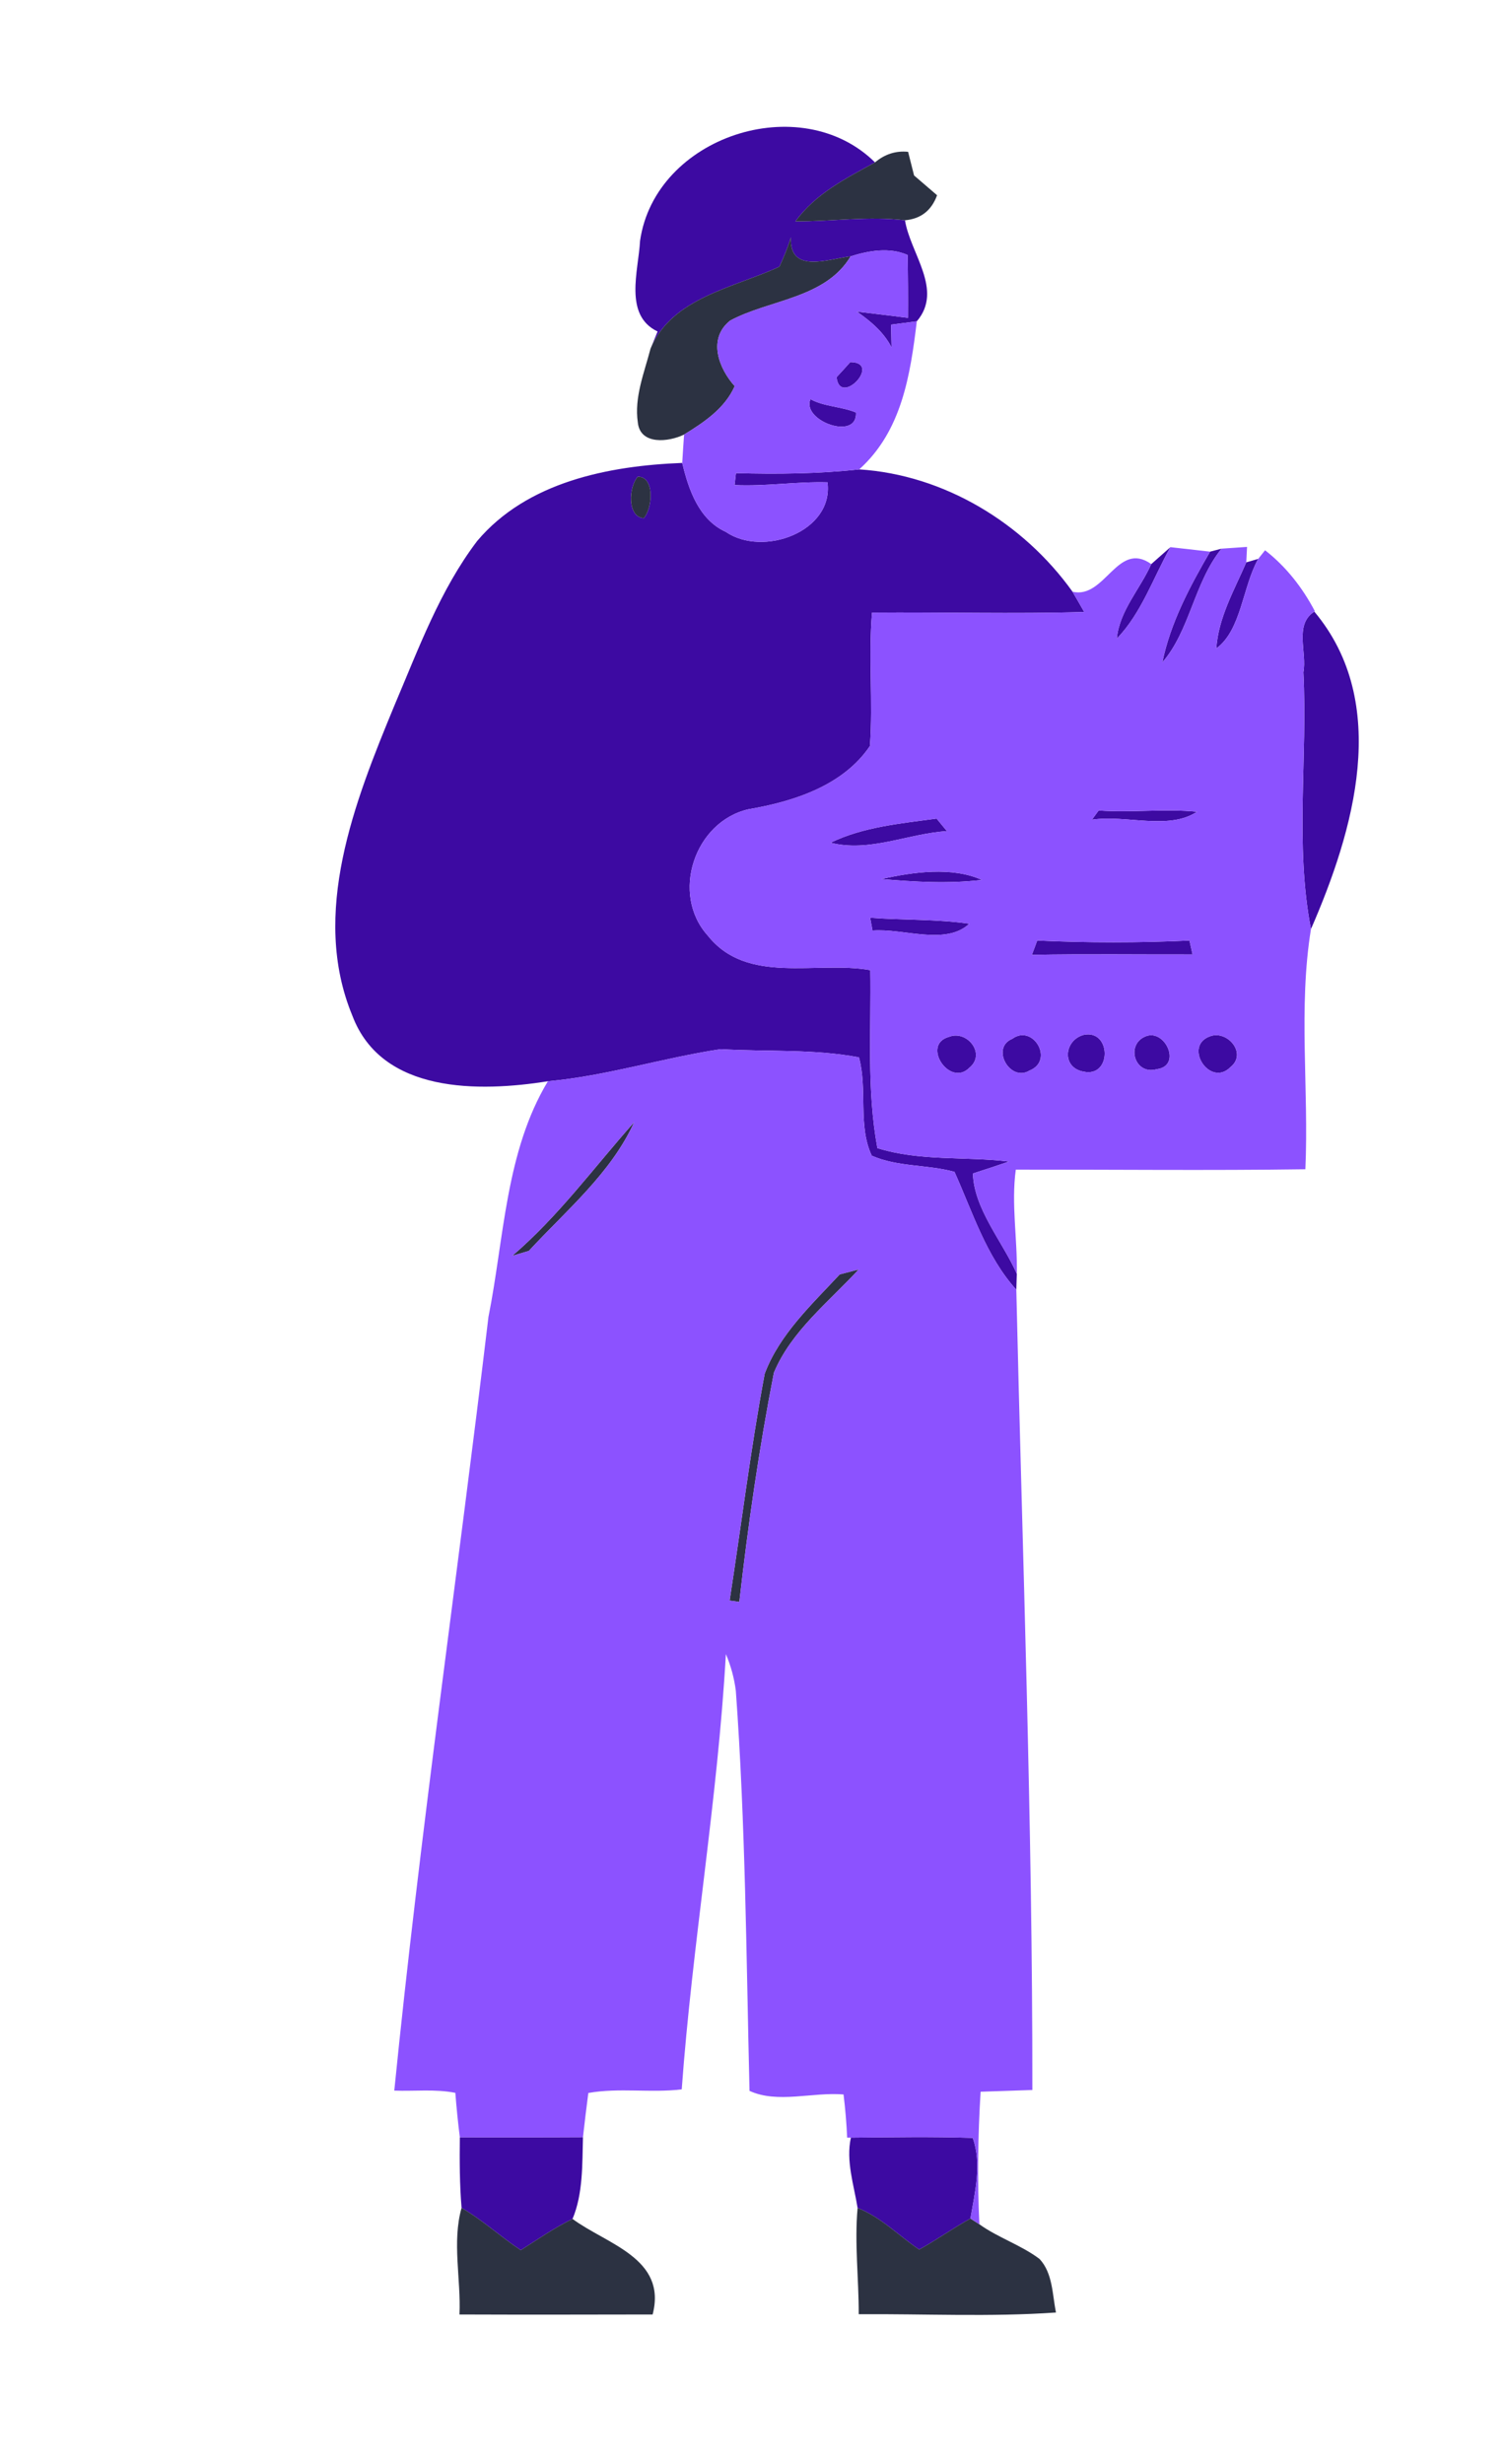
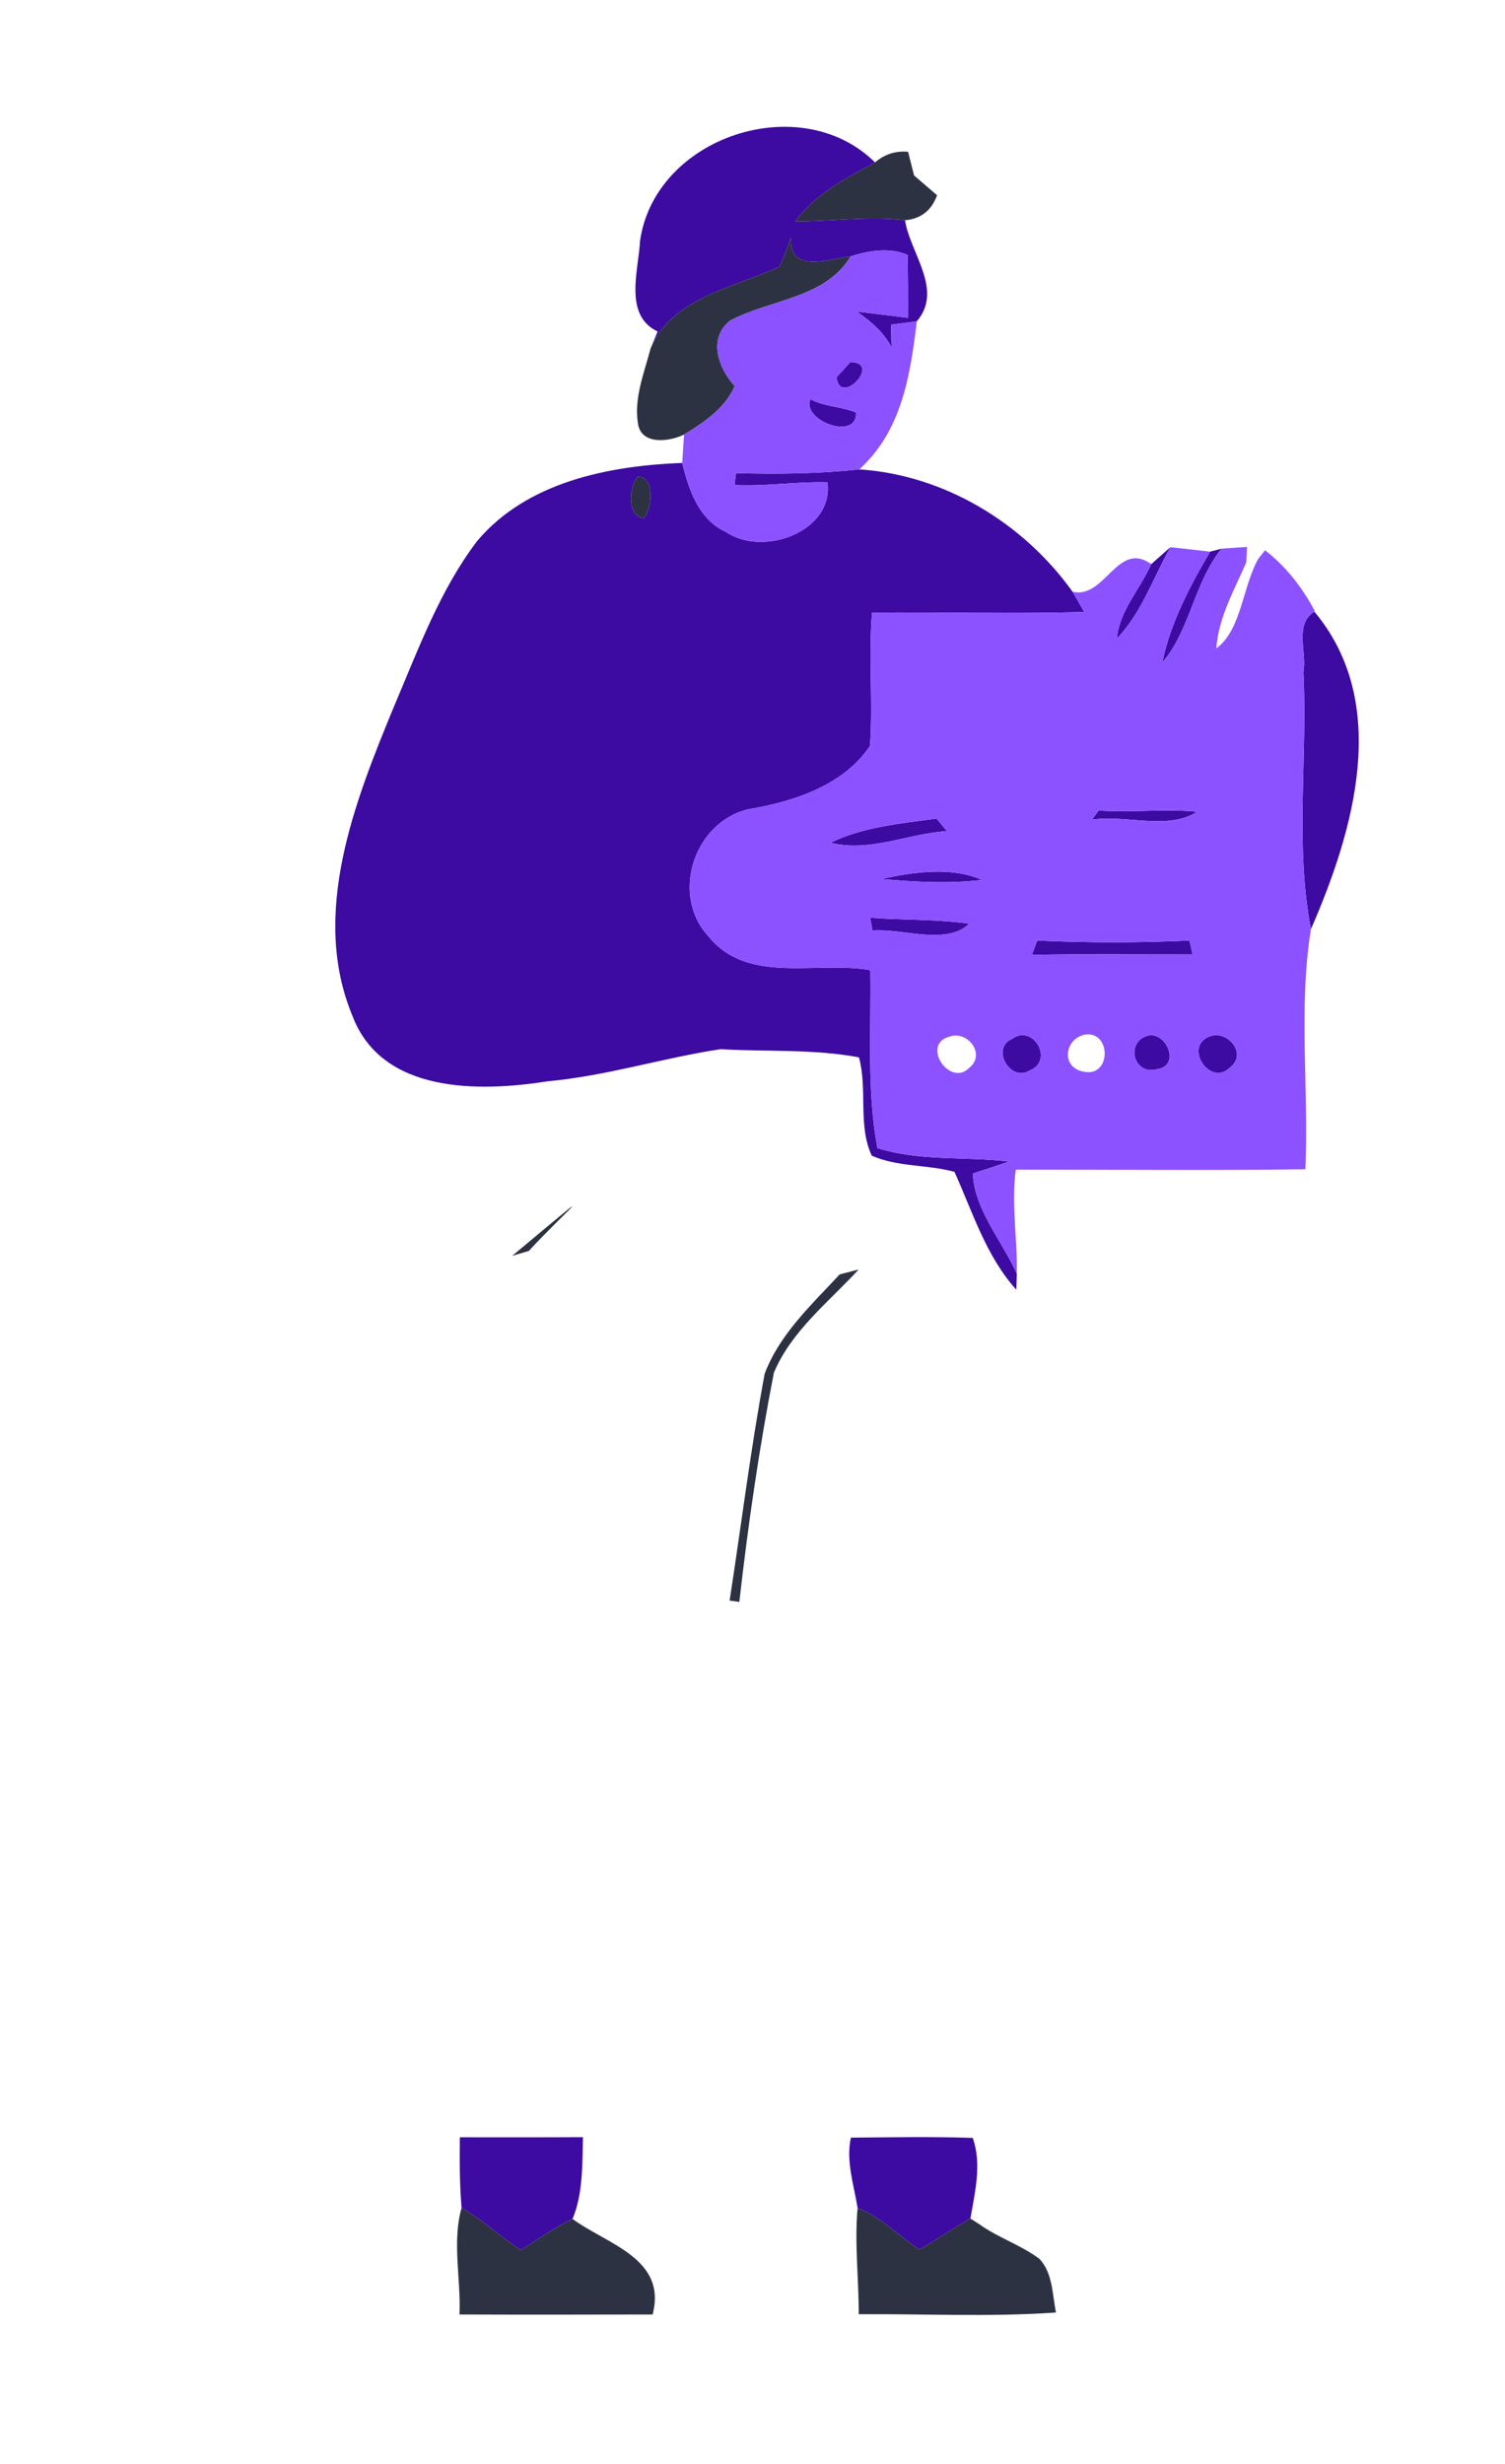
<svg xmlns="http://www.w3.org/2000/svg" width="121pt" height="198pt" viewBox="0 0 121 198" version="1.1">
  <g id="#91d4eeff">
</g>
  <g id="#3d0aa2ff">
    <path fill="#3d0aa2" opacity="1.00" d=" M 51.46 19.35 C 52.67 10.97 64.37 7.13 70.35 13.05 C 68.00 14.34 65.57 15.56 63.95 17.79 C 66.89 17.80 69.82 17.35 72.76 17.70 C 73.18 20.36 75.87 23.30 73.71 25.82 C 73.19 25.89 72.16 26.02 71.64 26.09 C 71.65 26.55 71.67 27.47 71.68 27.92 C 71.05 26.69 70.01 25.82 68.89 25.04 C 70.26 25.20 71.63 25.37 73.00 25.54 C 73.01 23.86 73.00 22.18 72.97 20.49 C 71.51 19.85 69.85 20.14 68.39 20.60 C 66.58 20.82 63.44 22.03 63.59 19.08 C 63.33 19.88 63.02 20.66 62.66 21.43 C 59.02 23.13 54.03 23.89 52.30 28.02 L 52.87 26.64 C 50.13 25.33 51.33 21.78 51.46 19.35 Z" />
    <path fill="#3d0aa2" opacity="1.00" d=" M 68.36 29.10 C 70.97 29.11 67.51 32.75 67.26 30.31 C 67.54 30.01 68.09 29.41 68.36 29.10 Z" />
    <path fill="#3d0aa2" opacity="1.00" d=" M 65.16 32.08 C 66.29 32.69 67.65 32.66 68.82 33.15 C 68.95 35.46 64.42 33.81 65.16 32.08 Z" />
    <path fill="#3d0aa2" opacity="1.00" d=" M 38.36 43.48 C 42.37 38.72 48.93 37.43 54.85 37.20 C 55.36 39.34 56.18 41.75 58.35 42.74 C 61.36 44.80 67.04 42.71 66.53 38.76 C 64.03 38.69 61.55 39.10 59.06 38.98 L 59.17 38.02 C 62.48 38.11 65.78 38.08 69.08 37.72 C 75.92 38.16 82.28 42.03 86.23 47.55 C 86.47 47.95 86.93 48.77 87.17 49.18 C 81.48 49.35 75.79 49.18 70.11 49.23 C 69.81 52.80 70.20 56.38 69.94 59.95 C 67.79 63.13 63.82 64.41 60.18 65.03 C 55.83 66.02 53.89 71.85 56.91 75.19 C 60.08 79.18 65.64 77.18 69.97 77.96 C 70.05 82.73 69.67 87.53 70.54 92.26 C 73.93 93.33 77.61 92.92 81.12 93.34 C 80.16 93.67 79.19 93.99 78.22 94.30 C 78.31 97.16 80.58 99.73 81.75 102.36 L 81.71 103.64 C 79.28 100.95 78.20 97.41 76.74 94.17 C 74.56 93.57 72.17 93.79 70.09 92.87 C 68.96 90.48 69.76 87.54 69.06 84.97 C 65.45 84.28 61.63 84.53 57.94 84.31 C 53.29 85.01 48.76 86.46 44.05 86.89 C 38.53 87.76 30.70 87.90 28.33 81.62 C 24.93 73.41 28.53 64.38 31.72 56.67 C 33.65 52.14 35.36 47.43 38.36 43.48 M 51.27 38.31 C 50.55 39.11 50.40 41.55 51.76 41.64 C 52.46 40.87 52.67 38.27 51.27 38.31 Z" />
    <path fill="#3d0aa2" opacity="1.00" d=" M 92.56 45.33 C 92.94 44.99 93.72 44.31 94.10 43.97 C 92.71 46.44 91.78 49.26 89.79 51.32 C 90.00 49.08 91.67 47.33 92.56 45.33 Z" />
    <path fill="#3d0aa2" opacity="1.00" d=" M 97.29 44.33 L 98.21 44.09 C 96.00 46.82 95.67 50.68 93.45 53.23 C 94.11 50.03 95.66 47.13 97.29 44.33 Z" />
-     <path fill="#3d0aa2" opacity="1.00" d=" M 100.20 45.19 L 101.16 44.91 C 99.89 47.17 99.81 50.62 97.79 52.11 C 97.96 49.62 99.23 47.43 100.20 45.19 Z" />
    <path fill="#3d0aa2" opacity="1.00" d=" M 104.79 54.02 C 105.10 52.44 104.03 50.19 105.67 49.15 C 111.85 56.52 108.84 66.77 105.40 74.66 C 104.09 67.89 105.14 60.88 104.79 54.02 Z" />
    <path fill="#3d0aa2" opacity="1.00" d=" M 88.33 65.13 C 90.97 65.32 93.62 64.97 96.24 65.23 C 93.93 66.75 90.52 65.45 87.79 65.87 L 88.33 65.13 Z" />
    <path fill="#3d0aa2" opacity="1.00" d=" M 66.78 67.72 C 69.37 66.45 72.45 66.17 75.30 65.78 C 75.51 66.03 75.92 66.54 76.13 66.79 C 73.01 66.98 69.90 68.52 66.78 67.72 Z" />
    <path fill="#3d0aa2" opacity="1.00" d=" M 70.87 70.64 C 73.40 70.07 76.56 69.63 78.94 70.71 C 76.26 71.03 73.55 70.87 70.87 70.64 Z" />
    <path fill="#3d0aa2" opacity="1.00" d=" M 69.96 73.75 C 72.61 73.95 75.29 73.85 77.93 74.23 C 76.04 76.01 72.61 74.58 70.15 74.78 L 69.96 73.75 Z" />
    <path fill="#3d0aa2" opacity="1.00" d=" M 83.39 75.58 C 87.47 75.77 91.56 75.77 95.63 75.58 C 95.69 75.86 95.82 76.42 95.88 76.70 C 91.57 76.71 87.26 76.65 82.96 76.73 C 83.07 76.44 83.29 75.87 83.39 75.58 Z" />
-     <path fill="#3d0aa2" opacity="1.00" d=" M 76.30 83.32 C 77.73 82.74 79.31 84.68 77.94 85.80 C 76.36 87.42 74.04 83.93 76.30 83.32 Z" />
    <path fill="#3d0aa2" opacity="1.00" d=" M 81.38 83.48 C 83.05 82.25 84.80 85.22 82.77 86.03 C 81.22 86.99 79.62 84.21 81.38 83.48 Z" />
-     <path fill="#3d0aa2" opacity="1.00" d=" M 87.17 83.15 C 89.35 82.75 89.39 86.60 87.13 86.12 C 85.30 85.80 85.56 83.54 87.17 83.15 Z" />
    <path fill="#3d0aa2" opacity="1.00" d=" M 92.13 83.27 C 93.70 82.67 95.04 85.67 93.00 85.92 C 91.22 86.43 90.47 83.91 92.13 83.27 Z" />
    <path fill="#3d0aa2" opacity="1.00" d=" M 97.33 83.26 C 98.70 82.79 100.29 84.66 98.93 85.75 C 97.27 87.44 95.06 84.01 97.33 83.26 Z" />
    <path fill="#3d0aa2" opacity="1.00" d=" M 36.97 171.75 C 40.27 171.75 43.57 171.76 46.87 171.74 C 46.81 173.92 46.88 176.30 46.03 178.31 C 44.57 179.02 43.24 179.95 41.87 180.82 C 40.24 179.74 38.80 178.40 37.11 177.42 C 36.95 175.53 36.95 173.64 36.97 171.75 Z" />
    <path fill="#3d0aa2" opacity="1.00" d=" M 68.41 171.78 C 71.68 171.75 74.94 171.69 78.21 171.80 C 78.95 173.94 78.38 176.14 78.02 178.28 C 76.61 179.05 75.31 180.00 73.90 180.77 C 72.24 179.65 70.84 178.17 68.95 177.43 C 68.65 175.57 68.00 173.66 68.41 171.78 Z" />
  </g>
  <g id="#2c3242ff">
    <path fill="#2c3242" opacity="1.00" d=" M 70.35 13.05 C 71.13 12.39 72.02 12.10 73.01 12.20 C 73.13 12.67 73.37 13.63 73.49 14.10 C 73.95 14.50 74.88 15.30 75.34 15.69 C 74.89 16.92 74.03 17.59 72.76 17.70 C 69.82 17.35 66.89 17.80 63.95 17.79 C 65.57 15.56 68.00 14.34 70.35 13.05 Z" />
    <path fill="#2c3242" opacity="1.00" d=" M 62.66 21.43 C 63.02 20.66 63.33 19.88 63.59 19.08 C 63.44 22.03 66.58 20.82 68.39 20.60 C 66.36 24.00 61.85 24.07 58.71 25.76 C 56.88 27.20 57.77 29.59 59.07 31.03 C 58.28 32.82 56.60 33.94 55.00 34.92 C 53.78 35.52 51.47 35.79 51.28 33.95 C 50.98 31.92 51.80 29.95 52.30 28.02 C 54.03 23.89 59.02 23.13 62.66 21.43 Z" />
    <path fill="#2c3242" opacity="1.00" d=" M 51.27 38.31 C 52.67 38.27 52.46 40.87 51.76 41.64 C 50.40 41.55 50.55 39.11 51.27 38.31 Z" />
-     <path fill="#2c3242" opacity="1.00" d=" M 41.18 100.92 C 44.90 97.74 47.78 93.78 50.99 90.17 C 49.13 94.28 45.53 97.26 42.52 100.52 C 42.19 100.62 41.52 100.82 41.18 100.92 Z" />
+     <path fill="#2c3242" opacity="1.00" d=" M 41.18 100.92 C 49.13 94.28 45.53 97.26 42.52 100.52 C 42.19 100.62 41.52 100.82 41.18 100.92 Z" />
    <path fill="#2c3242" opacity="1.00" d=" M 67.51 102.41 C 67.90 102.31 68.66 102.11 69.04 102.01 C 66.63 104.63 63.62 106.96 62.22 110.31 C 61.03 116.40 60.14 122.56 59.44 128.73 C 59.25 128.70 58.85 128.65 58.66 128.62 C 59.60 122.55 60.35 116.43 61.48 110.39 C 62.66 107.24 65.26 104.83 67.51 102.41 Z" />
    <path fill="#2c3242" opacity="1.00" d=" M 37.11 177.42 C 38.80 178.40 40.24 179.74 41.87 180.82 C 43.24 179.95 44.57 179.02 46.03 178.31 C 48.77 180.34 53.65 181.47 52.47 185.99 C 47.29 186.00 42.12 186.01 36.94 185.99 C 37.07 183.14 36.33 180.18 37.11 177.42 Z" />
    <path fill="#2c3242" opacity="1.00" d=" M 68.95 177.43 C 70.84 178.17 72.24 179.65 73.90 180.77 C 75.31 180.00 76.61 179.05 78.02 178.28 L 78.74 178.74 C 80.26 179.83 82.08 180.40 83.58 181.53 C 84.65 182.68 84.60 184.38 84.90 185.83 C 79.63 186.20 74.32 185.93 69.04 185.97 C 69.05 183.12 68.69 180.26 68.95 177.43 Z" />
  </g>
  <g id="#8c52ffff">
    <path fill="#8c52ff" opacity="1.00" d=" M 68.39 20.60 C 69.85 20.14 71.51 19.85 72.97 20.49 C 73.00 22.18 73.01 23.86 73.00 25.54 C 71.63 25.37 70.26 25.20 68.89 25.04 C 70.01 25.82 71.05 26.69 71.68 27.92 C 71.67 27.47 71.65 26.55 71.64 26.09 C 72.16 26.02 73.19 25.89 73.71 25.82 C 73.19 30.14 72.50 34.64 69.08 37.72 C 65.78 38.08 62.48 38.11 59.17 38.02 L 59.06 38.98 C 61.55 39.10 64.03 38.69 66.53 38.76 C 67.04 42.71 61.36 44.80 58.35 42.74 C 56.18 41.75 55.36 39.34 54.85 37.20 C 54.88 36.63 54.96 35.49 55.00 34.92 C 56.60 33.94 58.28 32.82 59.07 31.03 C 57.77 29.59 56.88 27.20 58.71 25.76 C 61.85 24.07 66.36 24.00 68.39 20.60 M 68.36 29.10 C 68.09 29.41 67.54 30.01 67.26 30.31 C 67.51 32.75 70.97 29.11 68.36 29.10 M 65.16 32.08 C 64.42 33.81 68.95 35.46 68.82 33.15 C 67.65 32.66 66.29 32.69 65.16 32.08 Z" />
    <path fill="#8c52ff" opacity="1.00" d=" M 94.10 43.97 C 94.90 44.06 96.49 44.24 97.29 44.33 C 95.66 47.13 94.11 50.03 93.45 53.23 C 95.67 50.68 96.00 46.82 98.21 44.09 C 98.72 44.06 99.75 43.98 100.26 43.95 L 100.20 45.19 C 99.23 47.43 97.96 49.62 97.79 52.11 C 99.81 50.62 99.89 47.17 101.16 44.91 L 101.71 44.22 C 103.40 45.53 104.72 47.23 105.71 49.11 L 105.67 49.15 C 104.03 50.19 105.10 52.44 104.79 54.02 C 105.14 60.88 104.09 67.89 105.40 74.66 C 104.37 80.98 105.24 87.54 104.95 93.96 C 97.19 94.07 89.43 93.98 81.67 93.99 C 81.29 96.75 81.81 99.57 81.75 102.36 C 80.58 99.73 78.31 97.16 78.22 94.30 C 79.19 93.99 80.16 93.67 81.12 93.34 C 77.61 92.92 73.93 93.33 70.54 92.26 C 69.67 87.53 70.05 82.73 69.97 77.96 C 65.64 77.18 60.08 79.18 56.91 75.19 C 53.89 71.85 55.83 66.02 60.18 65.03 C 63.82 64.41 67.79 63.13 69.94 59.95 C 70.20 56.38 69.81 52.80 70.11 49.23 C 75.79 49.18 81.48 49.35 87.17 49.18 C 86.93 48.77 86.47 47.95 86.23 47.55 C 88.85 48.17 89.84 43.39 92.56 45.33 C 91.67 47.33 90.00 49.08 89.79 51.32 C 91.78 49.26 92.71 46.44 94.10 43.97 M 88.33 65.13 L 87.79 65.87 C 90.52 65.45 93.93 66.75 96.24 65.23 C 93.62 64.97 90.97 65.32 88.33 65.13 M 66.78 67.72 C 69.90 68.52 73.01 66.98 76.13 66.79 C 75.92 66.54 75.51 66.03 75.30 65.78 C 72.45 66.17 69.37 66.45 66.78 67.72 M 70.87 70.64 C 73.55 70.87 76.26 71.03 78.94 70.71 C 76.56 69.63 73.40 70.07 70.87 70.64 M 69.96 73.75 L 70.15 74.78 C 72.61 74.58 76.04 76.01 77.93 74.23 C 75.29 73.85 72.61 73.95 69.96 73.75 M 83.39 75.58 C 83.29 75.87 83.07 76.44 82.96 76.73 C 87.26 76.65 91.57 76.71 95.88 76.70 C 95.82 76.42 95.69 75.86 95.63 75.58 C 91.56 75.77 87.47 75.77 83.39 75.58 M 76.30 83.32 C 74.04 83.93 76.36 87.42 77.94 85.80 C 79.31 84.68 77.73 82.74 76.30 83.32 M 81.38 83.48 C 79.62 84.21 81.22 86.99 82.77 86.03 C 84.80 85.22 83.05 82.25 81.38 83.48 M 87.17 83.15 C 85.56 83.54 85.30 85.80 87.13 86.12 C 89.39 86.60 89.35 82.75 87.17 83.15 M 92.13 83.27 C 90.47 83.91 91.22 86.43 93.00 85.92 C 95.04 85.67 93.70 82.67 92.13 83.27 M 97.33 83.26 C 95.06 84.01 97.27 87.44 98.93 85.75 C 100.29 84.66 98.70 82.79 97.33 83.26 Z" />
-     <path fill="#8c52ff" opacity="1.00" d=" M 44.05 86.89 C 48.76 86.46 53.29 85.01 57.94 84.31 C 61.63 84.53 65.45 84.28 69.06 84.97 C 69.76 87.54 68.96 90.48 70.09 92.87 C 72.17 93.79 74.56 93.57 76.74 94.17 C 78.20 97.41 79.28 100.95 81.71 103.64 C 82.20 124.96 83.02 146.52 83.00 167.95 C 81.61 168.00 80.23 168.04 78.84 168.09 C 78.62 171.62 78.57 175.20 78.74 178.74 L 78.02 178.28 C 78.38 176.14 78.95 173.94 78.21 171.80 C 74.94 171.69 71.68 171.75 68.41 171.78 L 68.11 171.78 C 68.06 170.62 67.96 169.46 67.82 168.31 C 65.34 168.10 62.51 169.06 60.26 168.02 C 60.00 157.30 59.94 146.57 59.16 135.87 C 59.03 134.85 58.76 133.86 58.36 132.92 C 57.70 144.63 55.66 156.21 54.81 167.90 C 52.32 168.20 49.78 167.75 47.30 168.19 C 47.15 169.37 47.00 170.55 46.87 171.74 C 43.57 171.76 40.27 171.75 36.97 171.75 C 36.82 170.56 36.70 169.37 36.61 168.18 C 35.00 167.86 33.34 168.06 31.70 168.00 C 33.78 147.24 36.80 126.56 39.27 105.83 C 40.54 99.48 40.64 92.55 44.05 86.89 M 41.18 100.92 C 41.52 100.82 42.19 100.62 42.52 100.52 C 45.53 97.26 49.13 94.28 50.99 90.17 C 47.78 93.78 44.90 97.74 41.18 100.92 M 67.51 102.41 C 65.26 104.83 62.66 107.24 61.48 110.39 C 60.35 116.43 59.60 122.55 58.66 128.62 C 58.85 128.65 59.25 128.70 59.44 128.73 C 60.14 122.56 61.03 116.40 62.22 110.31 C 63.62 106.96 66.63 104.63 69.04 102.01 C 68.66 102.11 67.90 102.31 67.51 102.41 Z" />
  </g>
</svg>